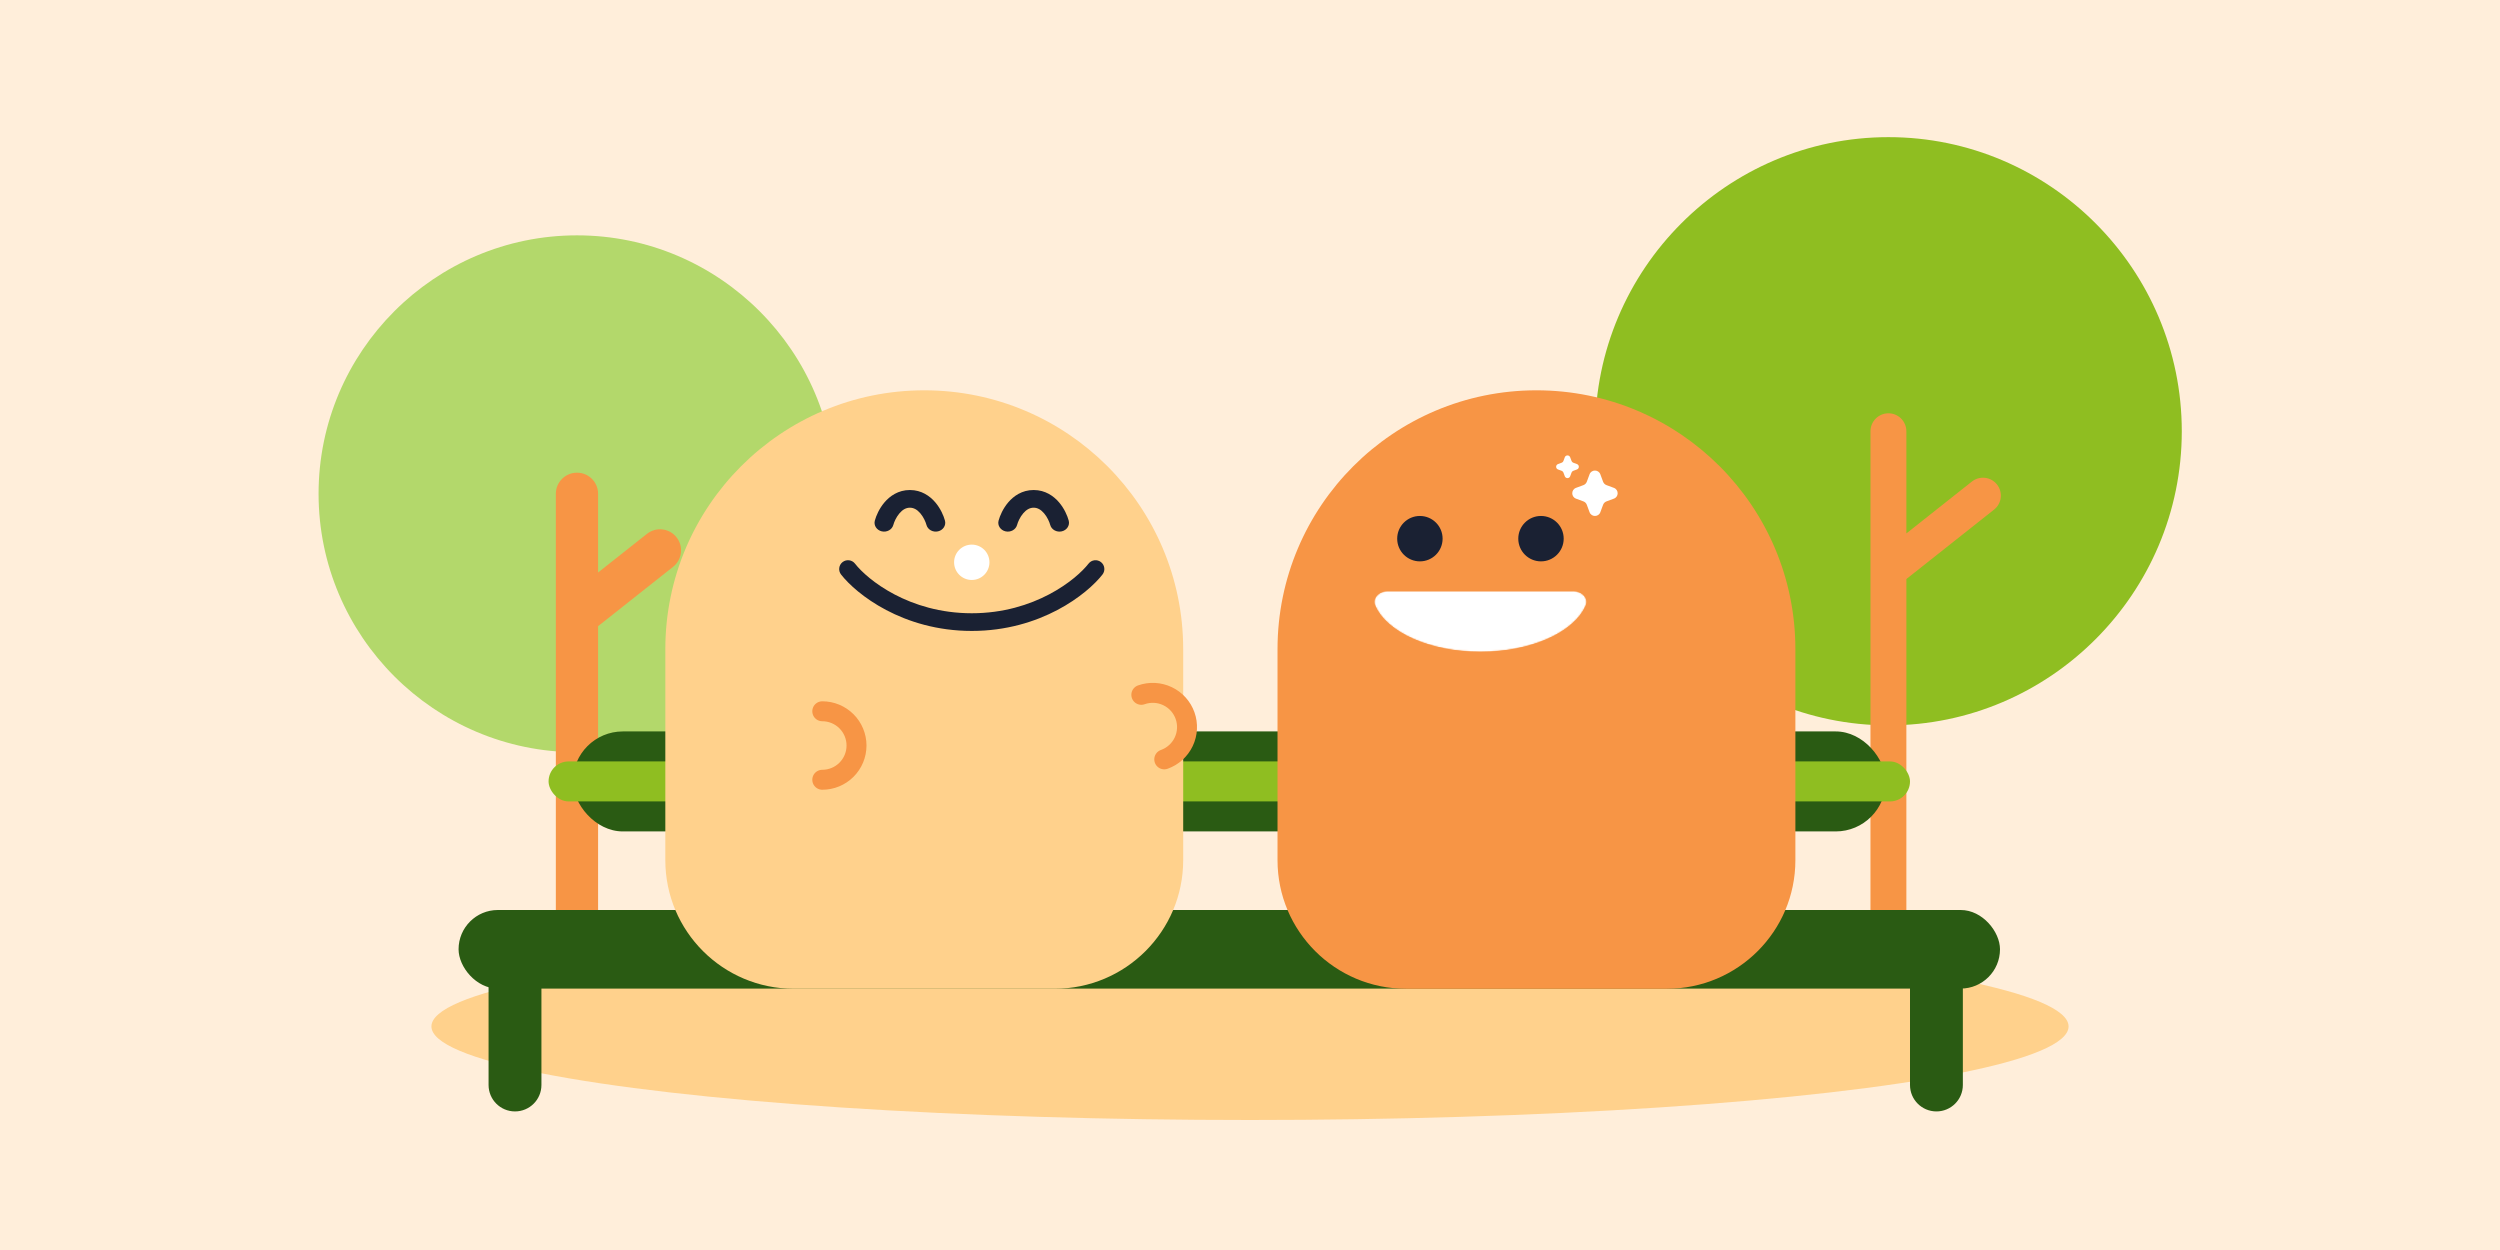
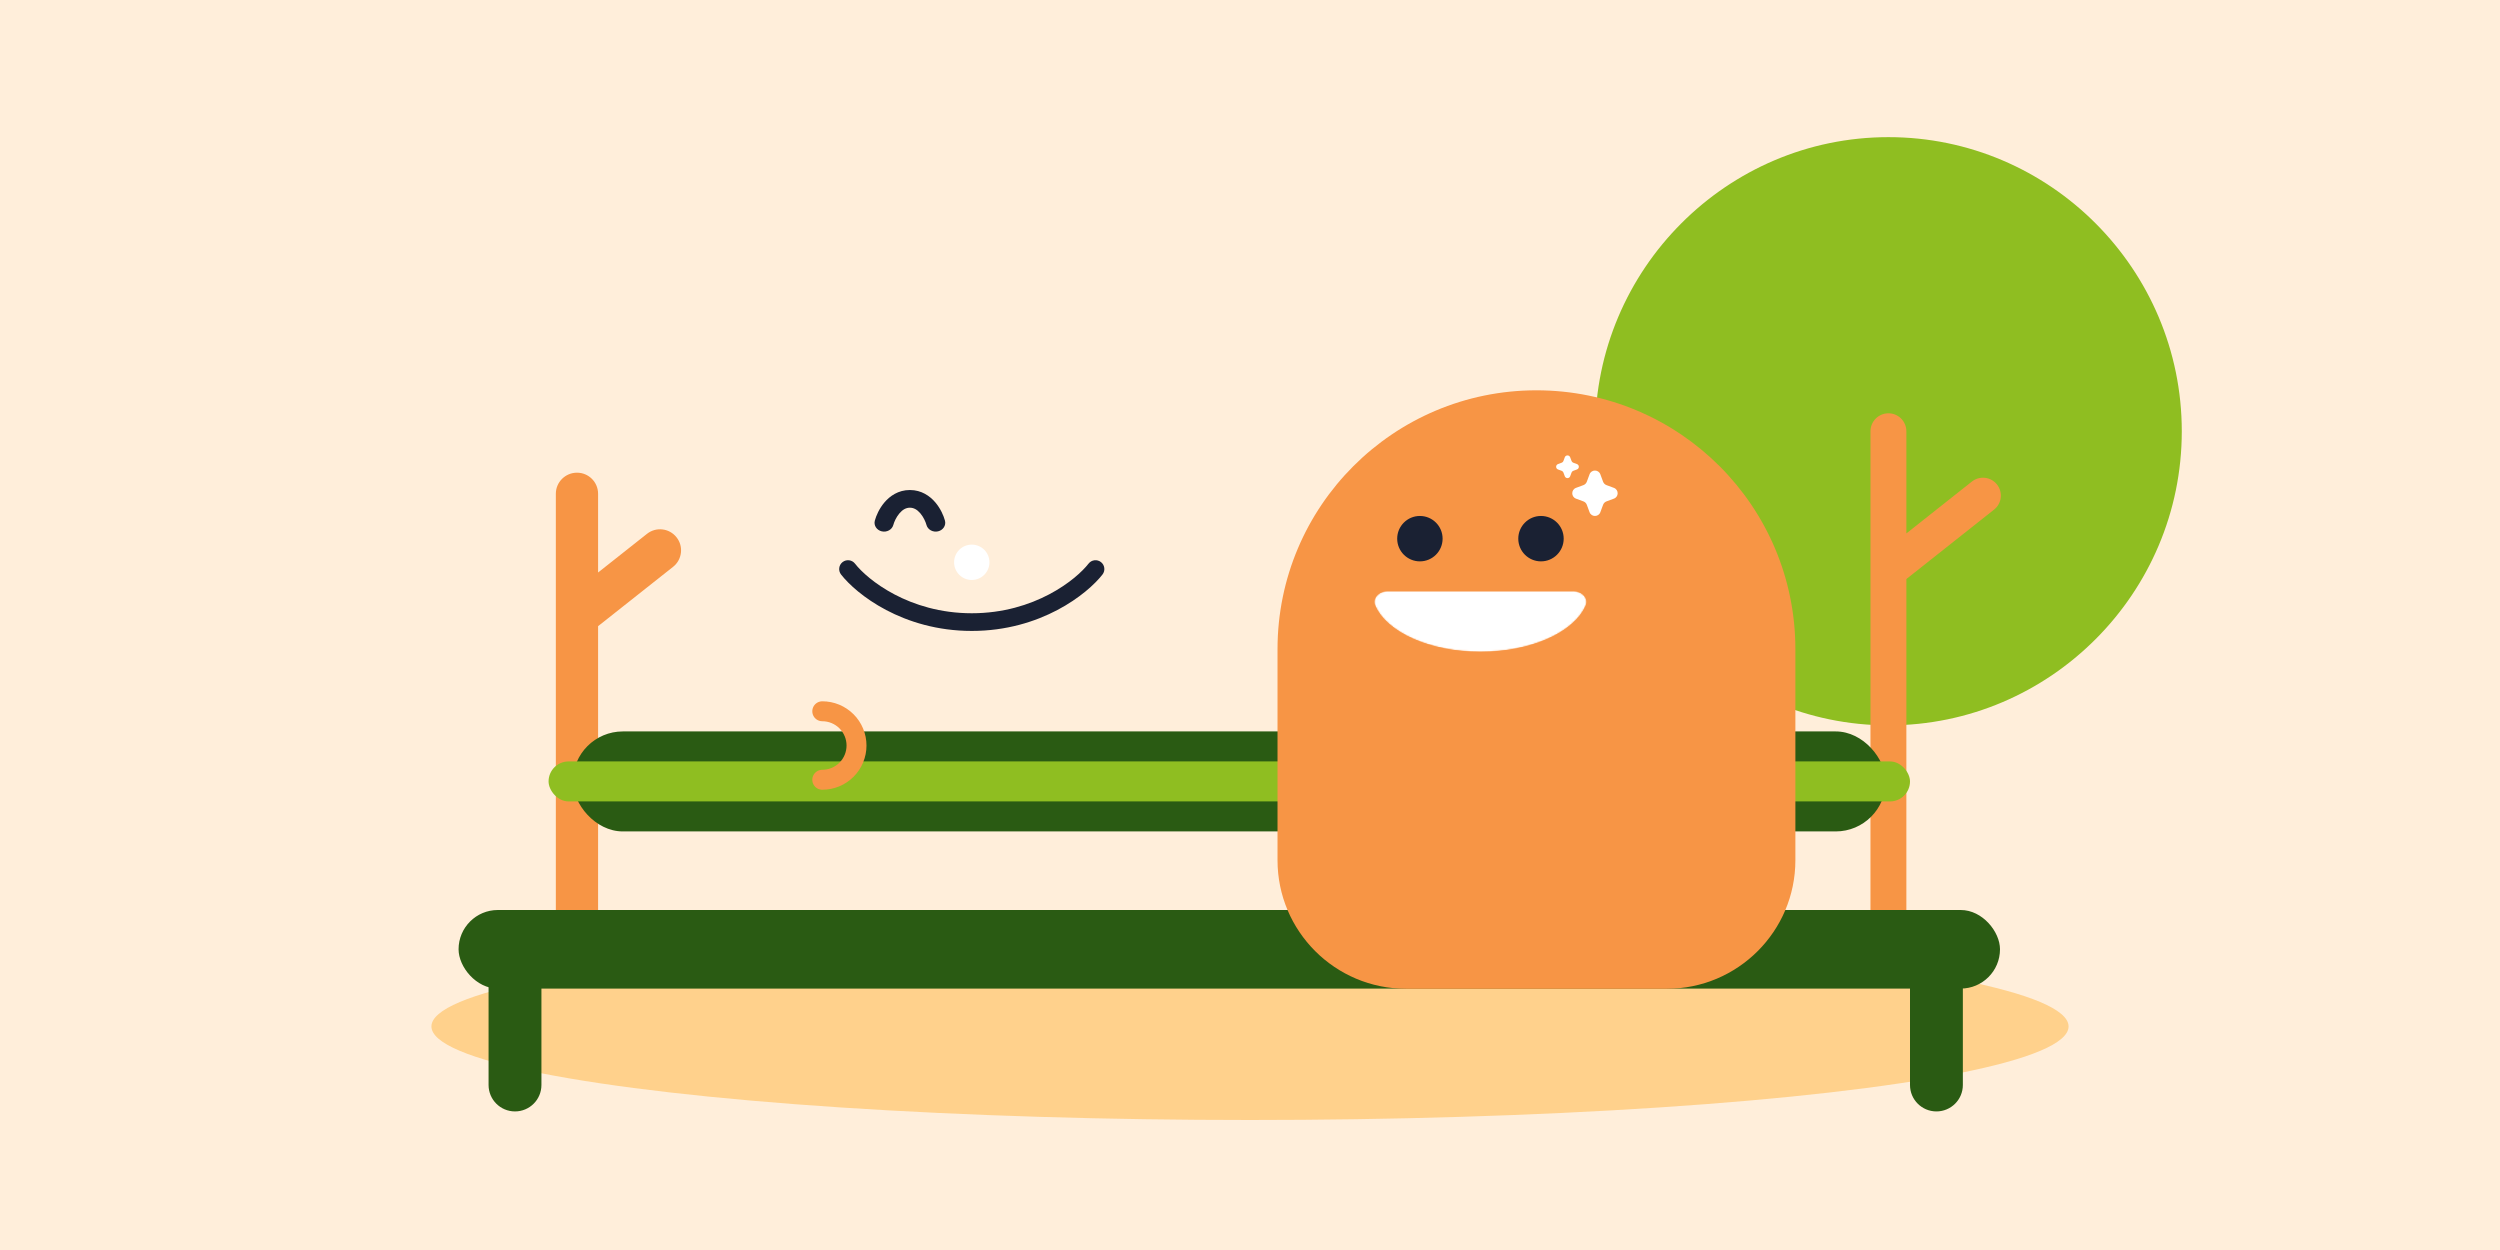
<svg xmlns="http://www.w3.org/2000/svg" width="1750" height="875" viewBox="0 0 1750 875" fill="none">
  <rect width="1750" height="875" fill="#E5E5E5" />
  <path d="M-17449 -7232C-17449 -7233.1 -17448.1 -7234 -17447 -7234H3489C3490.11 -7234 3491 -7233.1 3491 -7232V12391C3491 12392.1 3490.11 12393 3489 12393H-17447C-17448.1 12393 -17449 12392.1 -17449 12391V-7232Z" fill="#CAD2DB" />
  <path d="M-17447 -7233H3489V-7235H-17447V-7233ZM3490 -7232V12391H3492V-7232H3490ZM3489 12392H-17447V12394H3489V12392ZM-17448 12391V-7232H-17450V12391H-17448ZM-17447 12392C-17447.6 12392 -17448 12391.6 -17448 12391H-17450C-17450 12392.7 -17448.7 12394 -17447 12394V12392ZM3490 12391C3490 12391.6 3489.55 12392 3489 12392V12394C3490.66 12394 3492 12392.7 3492 12391H3490ZM3489 -7233C3489.55 -7233 3490 -7232.55 3490 -7232H3492C3492 -7233.66 3490.66 -7235 3489 -7235V-7233ZM-17447 -7235C-17448.7 -7235 -17450 -7233.66 -17450 -7232H-17448C-17448 -7232.55 -17447.6 -7233 -17447 -7233V-7235Z" fill="black" fill-opacity="0.1" />
  <rect width="1750" height="875" fill="#FFEEDA" />
  <g style="mix-blend-mode:multiply">
    <ellipse cx="875" cy="718.5" rx="573" ry="65.5" fill="#FFD18C" />
  </g>
  <path fill-rule="evenodd" clip-rule="evenodd" d="M1321.92 507.752C1434.99 507.752 1527.25 415.3 1527.25 301.9C1527.25 188.499 1434.99 96 1321.92 96C1208.8 96 1116.59 188.499 1116.59 301.9C1116.59 415.3 1208.8 507.752 1321.92 507.752Z" fill="#8FBE21" />
  <path d="M1309.33 301.896C1309.33 294.959 1314.98 289.306 1321.92 289.306C1328.86 289.306 1334.46 294.961 1334.46 301.896V373.395L1380.31 337.098C1385.77 332.823 1393.61 333.726 1397.89 339.141C1402.21 344.605 1401.26 352.444 1395.84 356.719L1334.46 405.321V654.832C1334.46 661.769 1328.86 667.375 1321.92 667.375C1314.98 667.375 1309.33 661.769 1309.33 654.832V301.896H1309.33Z" fill="#F79545" />
-   <path fill-rule="evenodd" clip-rule="evenodd" d="M403.9 526.54C503.518 526.54 584.8 445.314 584.8 345.64C584.8 246.024 503.518 164.742 403.9 164.742C304.225 164.742 223 246.024 223 345.64C223 445.316 304.227 526.54 403.9 526.54Z" fill="#B3D86B" />
  <path d="M418.659 400.754L452.871 373.697C459.3 368.609 468.524 369.727 473.555 376.101C478.643 382.473 477.522 391.753 471.151 396.784L418.659 438.32V655.779C418.659 663.942 412.063 670.538 403.9 670.538C395.738 670.538 389.086 663.942 389.086 655.779V345.636C389.086 337.476 395.738 330.879 403.9 330.879C412.063 330.879 418.659 337.476 418.659 345.636V400.754Z" fill="#F79545" />
  <path fill-rule="evenodd" clip-rule="evenodd" d="M360.5 647C370.717 647 379 655.283 379 665.5L379 759.5C379 769.717 370.717 778 360.5 778C350.283 778 342 769.717 342 759.5L342 665.5C342 655.283 350.283 647 360.5 647Z" fill="#2A5B13" />
  <path fill-rule="evenodd" clip-rule="evenodd" d="M1355.5 647C1365.72 647 1374 655.283 1374 665.5L1374 759.5C1374 769.717 1365.72 778 1355.5 778C1345.28 778 1337 769.717 1337 759.5L1337 665.5C1337 655.283 1345.28 647 1355.5 647Z" fill="#2A5B13" />
  <rect x="321" y="637" width="1079" height="55" rx="27.5" fill="#2A5B13" />
  <rect x="401" y="512" width="919" height="70" rx="35" fill="#2A5B13" />
  <rect x="384" y="533" width="953" height="28" rx="14" fill="#8FBE21" />
  <path fill-rule="evenodd" clip-rule="evenodd" d="M894.268 455.835C894.264 455.382 894.263 454.928 894.263 454.474C894.263 354.37 975.414 273.219 1075.52 273.219C1175.62 273.219 1256.77 354.37 1256.77 454.474C1256.77 454.928 1256.77 455.382 1256.77 455.835H1256.77V602.128C1256.77 651.839 1216.47 692.139 1166.76 692.139H984.274C934.562 692.139 894.263 651.839 894.263 602.128V455.835H894.268Z" fill="#F79545" />
  <ellipse cx="993.929" cy="377.066" rx="15.894" ry="15.894" fill="#1A2133" />
  <ellipse cx="1078.69" cy="377.066" rx="15.894" ry="15.894" fill="#1A2133" />
  <mask id="mask0_6282_1658" style="mask-type:alpha" maskUnits="userSpaceOnUse" x="962" y="413" width="149" height="44">
    <path fill-rule="evenodd" clip-rule="evenodd" d="M971.347 413.839C965.378 413.839 960.394 418.685 962.727 423.994C970.861 442.497 1000.72 456.223 1036.31 456.223C1071.9 456.223 1101.76 442.497 1109.89 423.994C1112.23 418.685 1107.24 413.839 1101.28 413.839H971.347Z" fill="white" />
  </mask>
  <g mask="url(#mask0_6282_1658)">
    <path fill-rule="evenodd" clip-rule="evenodd" d="M971.347 413.839C965.378 413.839 960.394 418.685 962.727 423.994C970.861 442.497 1000.72 456.223 1036.31 456.223C1071.9 456.223 1101.76 442.497 1109.89 423.994C1112.23 418.685 1107.24 413.839 1101.28 413.839H971.347Z" fill="white" />
  </g>
  <path d="M1112.69 332.011C1113.99 328.51 1118.94 328.51 1120.24 332.011L1122.16 337.208C1122.57 338.309 1123.44 339.177 1124.54 339.584L1129.73 341.507C1133.24 342.803 1133.24 347.755 1129.73 349.051L1124.54 350.974C1123.44 351.381 1122.57 352.249 1122.16 353.35L1120.24 358.546C1118.94 362.048 1113.99 362.048 1112.69 358.546L1110.77 353.35C1110.36 352.249 1109.5 351.381 1108.39 350.974L1103.2 349.051C1099.7 347.755 1099.7 342.803 1103.2 341.507L1108.39 339.584C1109.5 339.177 1110.36 338.309 1110.77 337.208L1112.69 332.011Z" fill="white" />
  <path d="M1095.35 320.102C1096 318.351 1098.48 318.351 1099.12 320.102L1100.09 322.7C1100.29 323.251 1100.72 323.685 1101.27 323.888L1103.87 324.85C1105.62 325.498 1105.62 327.974 1103.87 328.622L1101.27 329.583C1100.72 329.787 1100.29 330.221 1100.09 330.771L1099.12 333.37C1098.48 335.12 1096 335.12 1095.35 333.37L1094.39 330.771C1094.19 330.221 1093.75 329.787 1093.2 329.583L1090.6 328.622C1088.85 327.974 1088.85 325.498 1090.6 324.85L1093.2 323.888C1093.75 323.685 1094.19 323.251 1094.39 322.7L1095.35 320.102Z" fill="white" />
-   <path fill-rule="evenodd" clip-rule="evenodd" d="M828.232 455.827C828.236 455.376 828.237 454.925 828.237 454.474C828.237 354.37 747.087 273.219 646.982 273.219C546.877 273.219 465.727 354.37 465.727 454.474C465.727 454.925 465.728 455.376 465.732 455.827H465.727V602.119C465.727 651.831 506.026 692.13 555.738 692.13H738.226C787.938 692.13 828.237 651.831 828.237 602.119V455.827H828.232Z" fill="#FFD18C" />
  <path fill-rule="evenodd" clip-rule="evenodd" d="M629.631 359.314C627.362 361.975 625.91 365.314 625.335 367.444C624.44 370.759 620.814 372.775 617.236 371.946C613.658 371.117 611.482 367.758 612.377 364.442C613.308 360.991 615.47 355.958 619.15 351.642C622.862 347.288 628.74 343.012 636.927 343.012C645.114 343.012 650.992 347.288 654.704 351.642C658.384 355.958 660.546 360.991 661.477 364.442C662.372 367.758 660.196 371.117 656.618 371.946C653.04 372.775 649.414 370.759 648.519 367.444C647.944 365.314 646.492 361.975 644.223 359.314C641.988 356.692 639.583 355.387 636.927 355.387C634.271 355.387 631.866 356.692 629.631 359.314Z" fill="#1A2133" />
-   <path fill-rule="evenodd" clip-rule="evenodd" d="M716.259 359.314C713.991 361.975 712.539 365.314 711.964 367.444C711.069 370.759 707.443 372.775 703.865 371.946C700.287 371.117 698.111 367.758 699.006 364.442C699.937 360.991 702.099 355.958 705.779 351.642C709.491 347.288 715.369 343.012 723.556 343.012C731.743 343.012 737.621 347.288 741.333 351.642C745.013 355.958 747.175 360.991 748.106 364.442C749.001 367.758 746.825 371.117 743.247 371.946C739.668 372.775 736.042 370.759 735.148 367.444C734.573 365.314 733.121 361.975 730.852 359.314C728.616 356.692 726.212 355.387 723.556 355.387C720.9 355.387 718.495 356.692 716.259 359.314Z" fill="#1A2133" />
  <path fill-rule="evenodd" clip-rule="evenodd" d="M589.811 393.454C592.509 391.356 596.396 391.841 598.494 394.539C607.122 405.632 636.214 429.277 680.239 429.277C724.264 429.277 753.356 405.632 761.984 394.539C764.082 391.841 767.969 391.356 770.667 393.454C773.365 395.552 773.85 399.439 771.752 402.137C761.129 415.795 728.618 441.653 680.239 441.653C631.86 441.653 599.349 415.795 588.726 402.137C586.628 399.439 587.113 395.552 589.811 393.454Z" fill="#1A2133" />
  <circle cx="680.239" cy="393.607" r="12.376" fill="white" />
-   <circle cx="803.493" cy="510.196" r="22.766" fill="#FFD18C" />
-   <path d="M798.921 486.377C801.887 485.323 805.032 484.863 808.176 485.024C811.32 485.185 814.402 485.964 817.245 487.316C820.089 488.668 822.638 490.567 824.747 492.904C826.856 495.241 828.485 497.971 829.539 500.938C830.593 503.904 831.053 507.049 830.892 510.193C830.731 513.338 829.952 516.419 828.6 519.263C827.248 522.106 825.349 524.655 823.012 526.764C820.675 528.873 817.945 530.502 814.979 531.556" stroke="#F79545" stroke-width="13.963" stroke-linecap="round" />
  <path d="M575.59 497.89C578.738 497.89 581.856 498.51 584.764 499.714C587.673 500.919 590.316 502.685 592.542 504.911C594.768 507.138 596.534 509.78 597.739 512.689C598.944 515.598 599.564 518.715 599.564 521.863C599.564 525.012 598.944 528.129 597.739 531.038C596.534 533.947 594.768 536.589 592.542 538.816C590.316 541.042 587.673 542.808 584.764 544.012C581.856 545.217 578.738 545.837 575.59 545.837" stroke="#F79545" stroke-width="13.963" stroke-linecap="round" />
</svg>